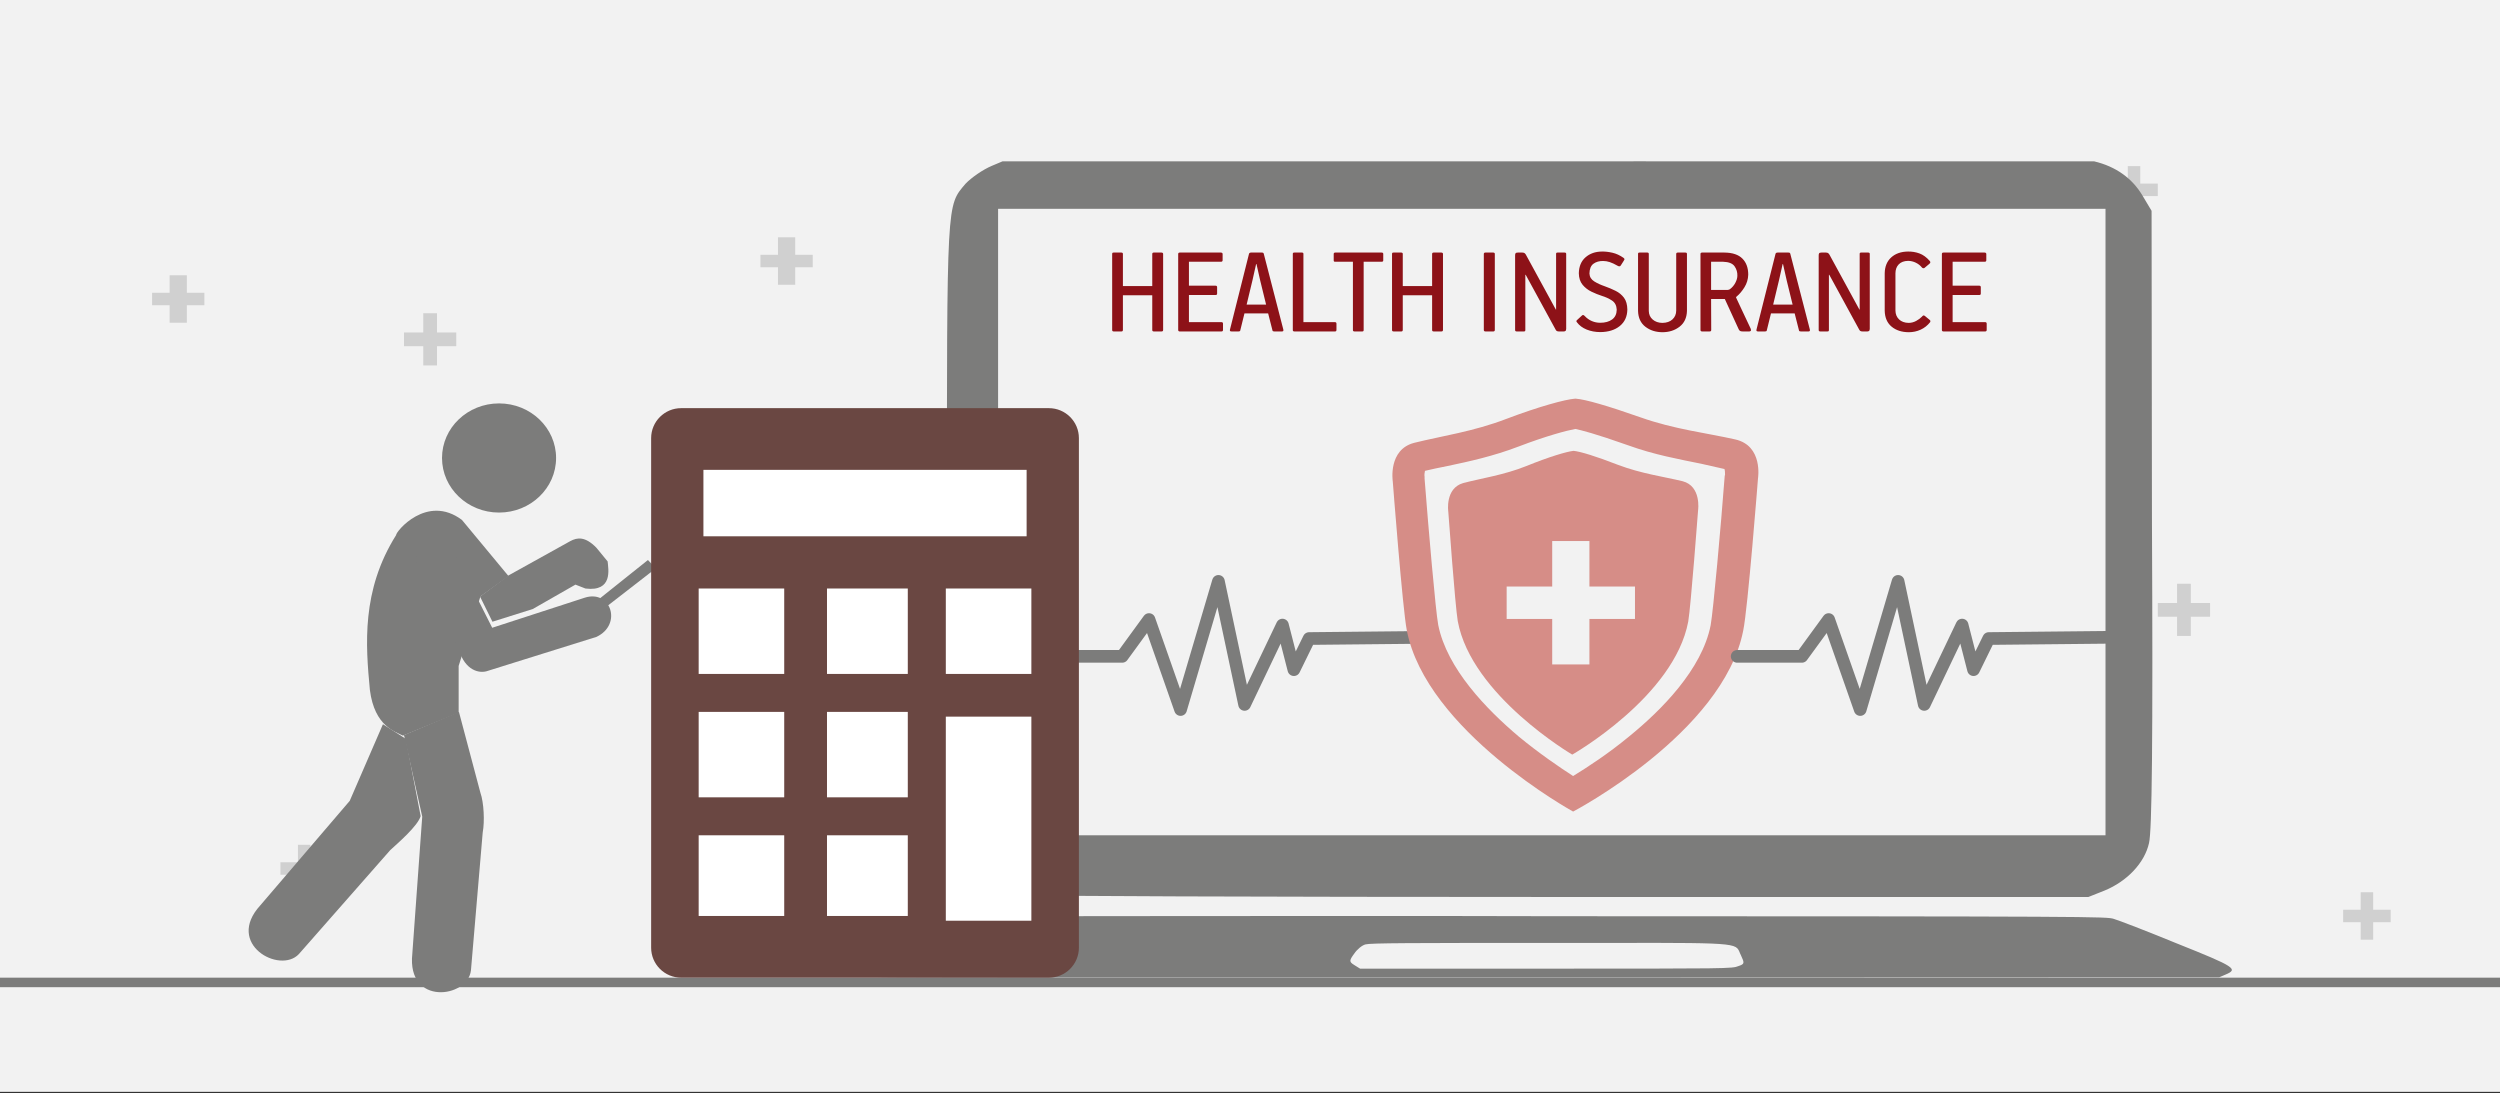
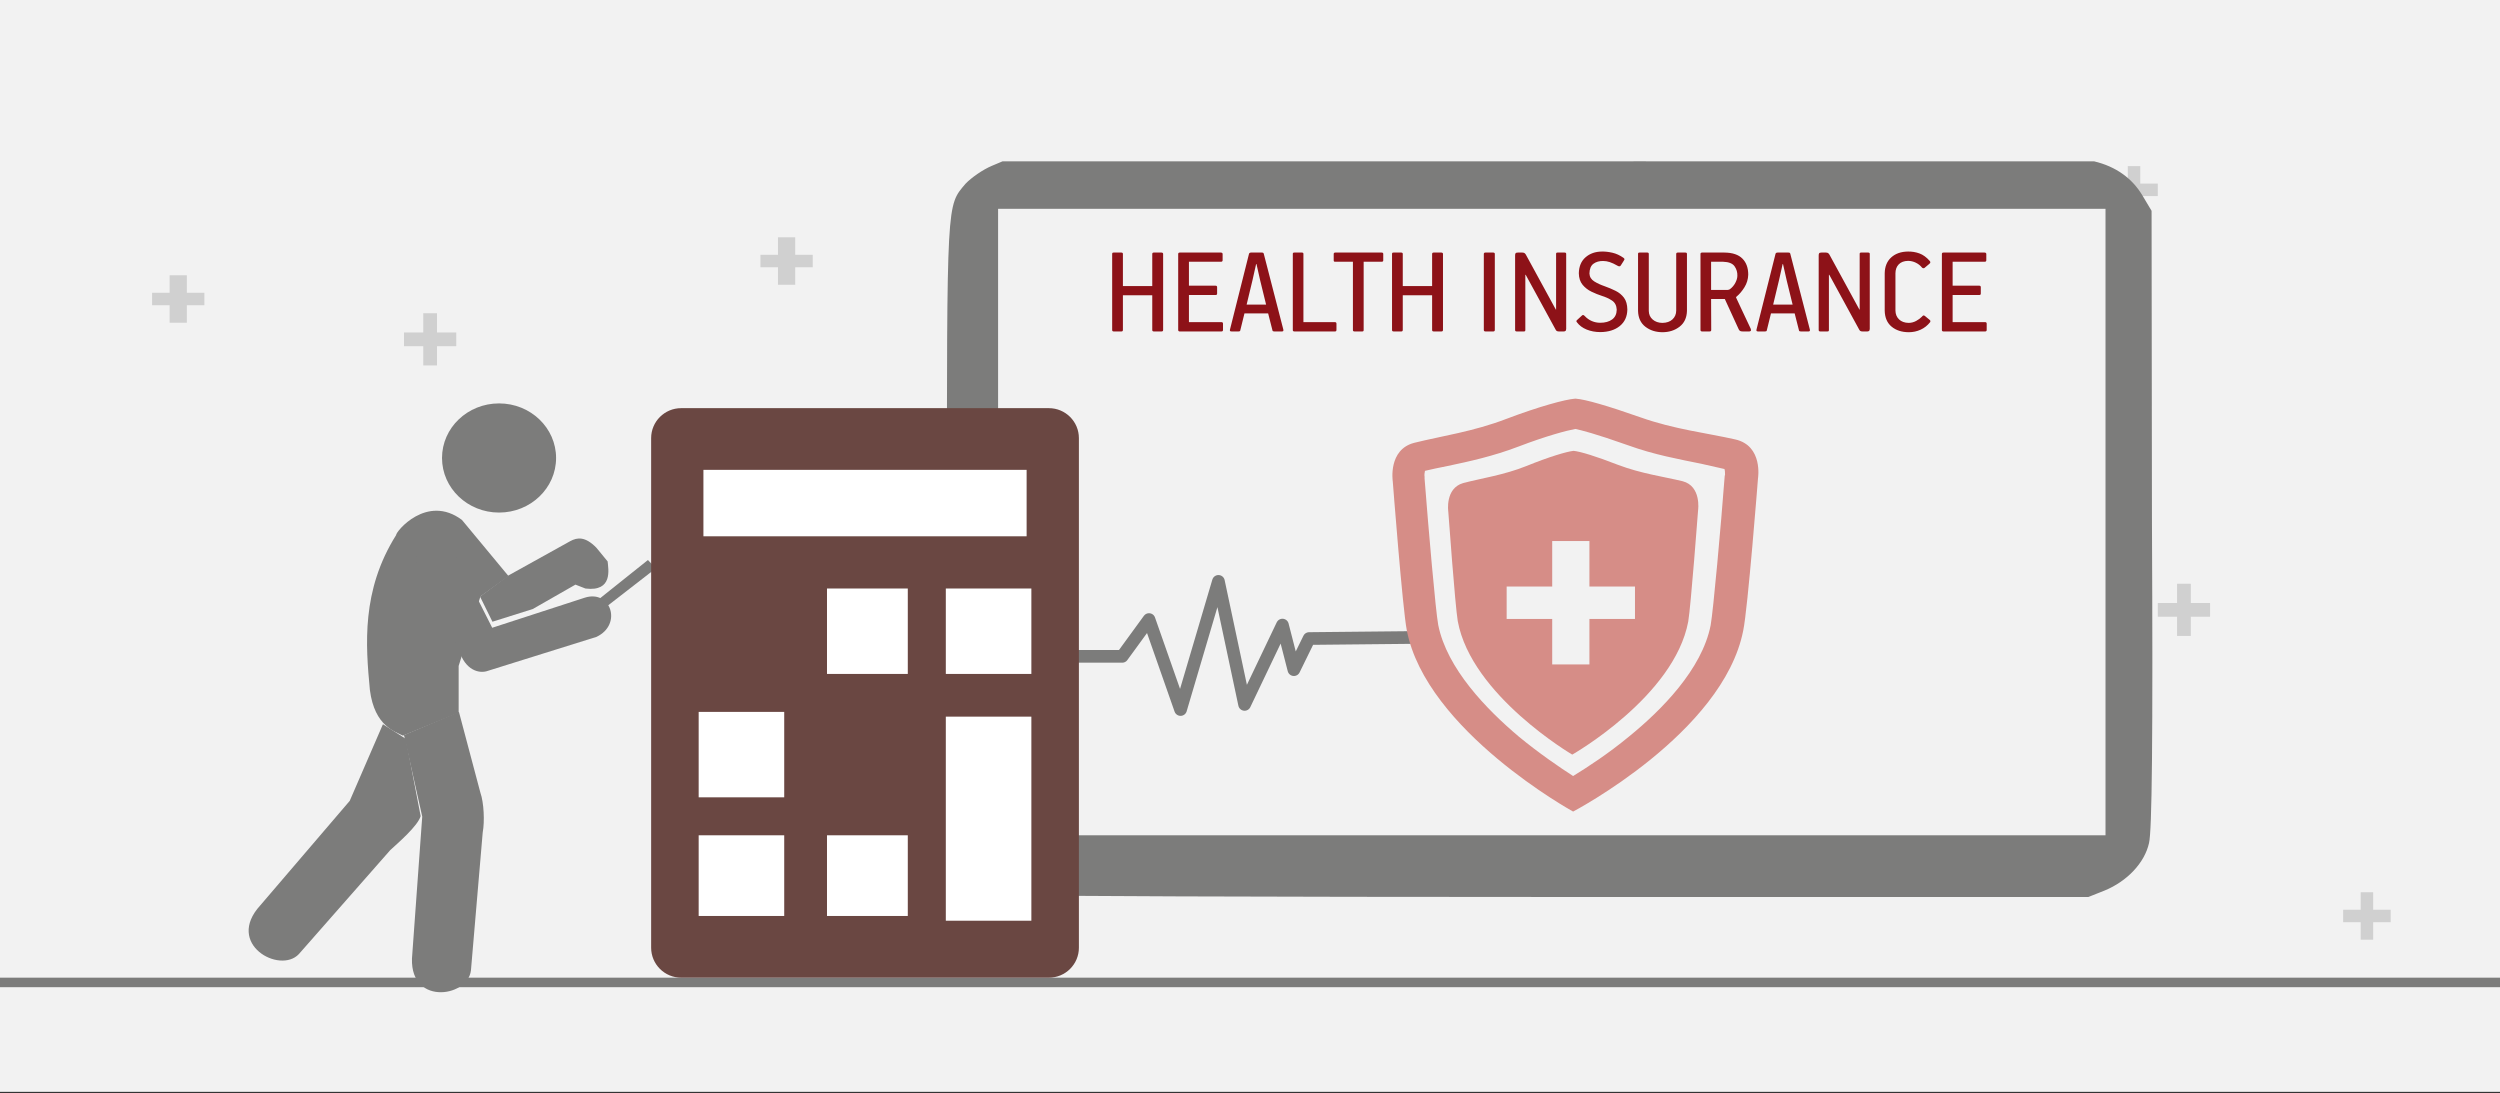
<svg xmlns="http://www.w3.org/2000/svg" width="526" height="230" overflow="hidden">
  <rect width="100%" height="100%" fill="#333333" stroke="none" />
  <defs>
    <clipPath id="clip0">
      <rect x="0" y="0" width="526" height="230" />
    </clipPath>
  </defs>
  <g clip-path="url(#clip0)">
    <rect x="0" y="0" width="526" height="229.667" fill="#FFFFFF" />
    <rect x="0" y="0" width="526" height="229.667" fill="#F2F2F2" />
    <path d="M0 206.7 526 206.701" stroke="#7C7C7B" stroke-width="2" stroke-miterlimit="8" fill="none" fill-rule="evenodd" />
    <path d="M444 38.631 447.687 38.631 447.687 34.949 450.313 34.949 450.313 38.631 454 38.631 454 41.254 450.313 41.254 450.313 44.935 447.687 44.935 447.687 41.254 444 41.254Z" fill="#D0D0D0" fill-rule="evenodd" />
    <path d="M402 103.537 405.687 103.537 405.687 99.855 408.313 99.855 408.313 103.537 412 103.537 412 107.158 408.313 107.158 408.313 110.839 405.687 110.839 405.687 107.158 402 107.158Z" fill="#D0D0D0" fill-rule="evenodd" />
    <path d="M454 126.872 458.055 126.872 458.055 122.822 460.945 122.822 460.945 126.872 465 126.872 465 129.757 460.945 129.757 460.945 133.806 458.055 133.806 458.055 129.757 454 129.757Z" fill="#D0D0D0" fill-rule="evenodd" />
    <path d="M402 172.437 405.687 172.437 405.687 168.755 408.313 168.755 408.313 172.437 412 172.437 412 175.06 408.313 175.06 408.313 178.741 405.687 178.741 405.687 175.06 402 175.06Z" fill="#D0D0D0" fill-rule="evenodd" />
    <path d="M493 191.409 496.687 191.409 496.687 187.728 499.313 187.728 499.313 191.409 503 191.409 503 194.032 499.313 194.032 499.313 197.713 496.687 197.713 496.687 194.032 493 194.032Z" fill="#D0D0D0" fill-rule="evenodd" />
    <path d="M340 37.632 343.687 37.632 343.687 33.951 346.313 33.951 346.313 37.632 350 37.632 350 41.254 346.313 41.254 346.313 44.935 343.687 44.935 343.687 41.254 340 41.254Z" fill="#D0D0D0" fill-rule="evenodd" />
    <path d="M85 69.954 89.055 69.954 89.055 65.904 91.945 65.904 91.945 69.954 96 69.954 96 72.839 91.945 72.839 91.945 76.889 89.055 76.889 89.055 72.839 85 72.839Z" fill="#D0D0D0" fill-rule="evenodd" />
    <path d="M160 53.609 163.687 53.609 163.687 49.928 167.313 49.928 167.313 53.609 171 53.609 171 56.232 167.313 56.232 167.313 59.913 163.687 59.913 163.687 56.232 160 56.232Z" fill="#D0D0D0" fill-rule="evenodd" />
-     <path d="M59 181.424 62.687 181.424 62.687 177.742 65.313 177.742 65.313 181.424 69 181.424 69 184.047 65.313 184.047 65.313 187.728 62.687 187.728 62.687 184.047 59 184.047Z" fill="#D0D0D0" fill-rule="evenodd" />
    <path d="M32 61.597 35.687 61.597 35.687 57.916 39.313 57.916 39.313 61.597 43 61.597 43 64.22 39.313 64.22 39.313 67.902 35.687 67.902 35.687 64.22 32 64.22Z" fill="#D0D0D0" fill-rule="evenodd" />
    <path d="M215.375 47.917 215.375 110.701 215.375 173.551 326.154 173.551 436.779 173.551 436.779 110.701 436.779 47.917 326.154 47.917 215.375 47.917ZM210.916 33.951 440.623 33.951C445.159 35.025 448.618 37.51 450.771 41.136L452.693 44.359 452.769 109.156C453 156.227 452.769 174.894 452.154 177.379 451.232 181.542 447.542 185.436 442.775 187.384L439.393 188.726 327.768 188.726C266.498 188.726 214.837 188.525 213.299 188.324 209.378 187.719 206.765 186.443 203.92 183.758 199 179.259 199.231 182.28 199.231 111.171 199.231 41.471 199.154 43.419 203.151 38.651 204.381 37.375 206.765 35.697 208.686 34.891L210.916 33.951Z" fill="#7C7C7B" fill-rule="evenodd" />
-     <path d="M182 204.727 182 203.239C183.771 202.341 187.928 200.545 193.933 198.134 204.787 193.721 207.097 192.977 209.099 192.849 210.176 192.772 240.277 192.721 282.234 192.721L282.234 192.721C296.168 192.721 311.488 192.721 327.347 192.772 441.823 192.798 443.209 192.849 444.748 193.336 445.672 193.593 451.677 195.902 457.99 198.493 470.384 203.444 471 203.906 468.229 205.061L466.92 205.625 326.346 205.676C249.131 205.702 185.387 205.676 184.771 205.574 183.771 205.471 182.77 205.112 182 204.727ZM339.741 198.39C335.815 198.39 331.196 198.39 325.807 198.39 296.861 198.39 288.316 198.416 287.315 198.698 286.622 198.852 285.544 199.724 284.928 200.648 283.851 202.11 283.851 202.367 284.928 203.034L286.16 203.803 325.345 203.803C363.76 203.803 364.453 203.803 365.762 203.265 367.071 202.829 367.071 202.649 366.301 201.007 364.992 198.467 367.687 198.339 339.741 198.39Z" fill="#7C7C7B" fill-rule="evenodd" />
    <rect x="210" y="43.936" width="233" height="131.809" fill="#F2F2F2" />
    <path d="M375.065 55.562 374.311 58.925 373.071 64.091 377.167 64.091 375.927 59.032 375.146 55.562ZM264.285 55.562 263.531 58.925 262.291 64.091 266.387 64.091 265.148 59.032 264.366 55.562ZM360.014 55.074 360.014 60.996 363.519 60.996C363.602 60.994 363.68 60.979 363.755 60.949 363.831 60.92 363.896 60.891 363.951 60.862 364.442 60.504 364.828 60.056 365.11 59.519 365.392 58.983 365.536 58.488 365.542 58.035 365.569 57.3 365.373 56.631 364.955 56.03 364.537 55.428 363.735 55.11 362.549 55.074ZM408.895 53.14 417.569 53.14C417.666 53.141 417.748 53.166 417.815 53.217 417.881 53.268 417.916 53.341 417.919 53.436L417.919 54.752C417.919 54.847 417.892 54.925 417.838 54.983 417.784 55.042 417.704 55.072 417.596 55.074L410.832 55.074 410.832 60.109 416.437 60.109C416.653 60.109 416.76 60.216 416.76 60.431L416.76 61.774C416.756 61.966 416.657 62.065 416.464 62.069L410.832 62.069 410.832 67.776 417.677 67.776C417.773 67.777 417.85 67.803 417.909 67.854 417.968 67.905 417.998 67.977 418 68.072L418 69.415C418 69.63 417.892 69.737 417.677 69.737L408.895 69.737C408.799 69.737 408.722 69.711 408.663 69.66 408.604 69.609 408.574 69.536 408.572 69.442L408.572 53.436C408.572 53.243 408.68 53.145 408.895 53.14ZM383.216 53.14 384.184 53.14C384.393 53.143 384.547 53.184 384.648 53.265 384.749 53.345 384.837 53.447 384.911 53.571L391.22 65.138 391.274 65.138 391.274 53.436C391.271 53.342 391.29 53.269 391.331 53.218 391.372 53.166 391.451 53.141 391.569 53.14L393.076 53.14C393.184 53.141 393.264 53.166 393.318 53.214 393.372 53.262 393.399 53.327 393.399 53.409L393.399 69.199C393.391 69.422 393.333 69.569 393.224 69.64 393.115 69.711 393.003 69.743 392.888 69.737L391.865 69.737C391.668 69.737 391.518 69.704 391.415 69.636 391.312 69.569 391.229 69.468 391.166 69.334L384.884 57.822 384.803 57.822 384.803 69.415C384.806 69.522 384.787 69.603 384.746 69.657 384.705 69.71 384.625 69.737 384.507 69.737L382.974 69.737C382.758 69.733 382.651 69.634 382.651 69.441L382.651 53.813C382.642 53.585 382.673 53.415 382.742 53.305 382.81 53.195 382.968 53.14 383.216 53.14ZM373.987 53.14 376.278 53.14C376.397 53.138 376.488 53.156 376.55 53.194 376.613 53.232 376.657 53.304 376.682 53.409L380.778 69.28C380.811 69.381 380.818 69.481 380.798 69.579 380.778 69.677 380.69 69.73 380.535 69.737L378.891 69.737C378.671 69.742 378.546 69.679 378.514 69.549L377.598 65.944 372.613 65.944 371.724 69.549C371.709 69.616 371.671 69.664 371.609 69.694 371.547 69.723 371.469 69.738 371.373 69.737L369.918 69.737C369.769 69.741 369.663 69.714 369.602 69.656 369.54 69.599 369.529 69.492 369.568 69.334L373.556 53.463C373.567 53.379 373.605 53.305 373.671 53.241 373.736 53.177 373.841 53.144 373.987 53.14ZM358.104 53.14 362.845 53.14C364.527 53.157 365.779 53.58 366.6 54.407 367.422 55.234 367.832 56.362 367.829 57.793 367.8 58.748 367.535 59.631 367.035 60.44 366.535 61.25 365.974 61.91 365.353 62.42 365.313 62.448 365.286 62.479 365.272 62.514 365.259 62.549 365.259 62.58 365.272 62.608 365.273 62.607 365.328 62.728 365.44 62.969 365.551 63.211 365.822 63.792 366.253 64.712 366.684 65.632 367.38 67.11 368.341 69.145 368.436 69.37 368.441 69.526 368.354 69.613 368.268 69.7 368.165 69.741 368.044 69.737L366.645 69.737C366.372 69.737 366.178 69.691 366.063 69.599 365.948 69.508 365.855 69.375 365.784 69.199L362.899 62.903 360.014 62.903 360.041 69.414C360.041 69.63 359.934 69.737 359.718 69.737L358.104 69.737C358.008 69.737 357.931 69.711 357.872 69.66 357.813 69.609 357.783 69.536 357.781 69.441L357.781 53.436C357.781 53.243 357.889 53.145 358.104 53.14ZM344.941 53.14 346.609 53.14C346.704 53.141 346.777 53.166 346.828 53.214 346.879 53.262 346.905 53.327 346.905 53.409L346.905 65.436C346.923 66.176 347.198 66.774 347.728 67.232 348.258 67.689 348.937 67.925 349.763 67.938 350.663 67.923 351.371 67.677 351.887 67.201 352.402 66.725 352.665 66.11 352.675 65.355L352.675 53.436C352.675 53.342 352.702 53.269 352.756 53.218 352.81 53.166 352.891 53.141 352.998 53.14L354.613 53.14C354.72 53.141 354.801 53.166 354.855 53.214 354.908 53.262 354.935 53.327 354.935 53.409L354.935 65.436C354.891 66.869 354.374 67.969 353.384 68.737 352.394 69.504 351.196 69.891 349.79 69.899 348.373 69.893 347.172 69.509 346.187 68.746 345.201 67.985 344.688 66.881 344.645 65.436L344.645 53.436C344.642 53.342 344.662 53.269 344.702 53.218 344.743 53.166 344.823 53.141 344.941 53.14ZM319.343 53.14 320.311 53.14C320.52 53.143 320.675 53.184 320.775 53.265 320.876 53.345 320.964 53.447 321.038 53.571L327.347 65.138 327.401 65.138 327.401 53.436C327.398 53.342 327.417 53.269 327.458 53.218 327.499 53.166 327.578 53.141 327.696 53.14L329.203 53.14C329.311 53.141 329.391 53.166 329.445 53.214 329.499 53.262 329.526 53.327 329.526 53.409L329.526 69.199C329.518 69.422 329.46 69.569 329.351 69.64 329.242 69.711 329.13 69.743 329.015 69.737L327.992 69.737C327.795 69.737 327.645 69.704 327.542 69.636 327.439 69.569 327.356 69.468 327.293 69.334L321.011 57.822 320.93 57.822 320.93 69.415C320.933 69.522 320.914 69.603 320.873 69.657 320.832 69.71 320.752 69.737 320.634 69.737L319.101 69.737C318.885 69.733 318.778 69.634 318.778 69.441L318.778 53.813C318.769 53.585 318.8 53.415 318.868 53.305 318.938 53.195 319.096 53.14 319.343 53.14ZM312.519 53.14 314.187 53.14C314.283 53.141 314.36 53.166 314.419 53.214 314.478 53.262 314.508 53.327 314.51 53.409L314.51 69.415C314.51 69.63 314.402 69.737 314.187 69.737L312.519 69.737C312.423 69.737 312.345 69.711 312.287 69.66 312.228 69.609 312.198 69.536 312.196 69.441L312.196 53.436C312.196 53.243 312.303 53.145 312.519 53.14ZM293.179 53.14 294.82 53.14C294.928 53.141 295.009 53.166 295.063 53.214 295.116 53.262 295.143 53.327 295.143 53.409L295.143 60.189 301.317 60.189 301.317 53.436C301.318 53.342 301.344 53.269 301.395 53.218 301.446 53.166 301.519 53.141 301.613 53.14L303.255 53.14C303.363 53.141 303.449 53.166 303.51 53.214 303.572 53.262 303.603 53.327 303.605 53.409L303.605 69.414C303.605 69.63 303.497 69.737 303.282 69.737L301.64 69.737C301.425 69.733 301.317 69.634 301.317 69.441L301.317 62.123 295.143 62.123 295.143 69.414C295.139 69.63 295.04 69.737 294.847 69.737L293.206 69.737C292.991 69.733 292.883 69.634 292.883 69.441L292.883 53.436C292.88 53.342 292.899 53.269 292.94 53.218 292.981 53.166 293.061 53.141 293.179 53.14ZM280.935 53.14 290.713 53.14C290.821 53.141 290.902 53.166 290.956 53.214 291.01 53.262 291.036 53.327 291.036 53.409L291.036 54.779C291.036 54.971 290.929 55.069 290.713 55.074L286.914 55.074 286.914 69.414C286.916 69.522 286.897 69.603 286.857 69.656 286.816 69.71 286.736 69.737 286.618 69.737L284.977 69.737C284.761 69.733 284.654 69.634 284.654 69.441L284.654 55.074 280.935 55.074C280.827 55.077 280.746 55.058 280.692 55.017 280.639 54.976 280.612 54.897 280.612 54.779L280.612 53.436C280.612 53.243 280.719 53.145 280.935 53.14ZM272.302 53.14 273.943 53.14C274.049 53.141 274.126 53.166 274.172 53.214 274.218 53.262 274.24 53.327 274.239 53.409L274.239 67.776 280.868 67.776C280.964 67.777 281.041 67.803 281.1 67.854 281.159 67.905 281.189 67.977 281.191 68.072L281.191 69.415C281.187 69.63 281.088 69.737 280.895 69.737L272.329 69.737C272.113 69.733 272.006 69.634 272.006 69.442L272.006 53.436C272.003 53.342 272.022 53.269 272.063 53.218 272.104 53.166 272.183 53.141 272.302 53.14ZM263.208 53.14 265.498 53.14C265.618 53.138 265.708 53.156 265.771 53.194 265.833 53.232 265.877 53.304 265.902 53.409L269.998 69.28C270.032 69.381 270.038 69.481 270.018 69.579 269.998 69.677 269.911 69.73 269.756 69.737L268.112 69.737C267.892 69.742 267.766 69.679 267.735 69.549L266.818 65.944 261.833 65.944 260.944 69.549C260.929 69.616 260.891 69.664 260.83 69.694 260.768 69.723 260.689 69.738 260.594 69.737L259.139 69.737C258.989 69.741 258.884 69.714 258.822 69.656 258.76 69.599 258.749 69.492 258.788 69.334L262.776 53.463C262.788 53.379 262.826 53.305 262.891 53.241 262.956 53.177 263.062 53.144 263.208 53.14ZM248.215 53.14 256.888 53.14C256.986 53.141 257.068 53.166 257.134 53.217 257.201 53.268 257.236 53.341 257.239 53.436L257.239 54.752C257.239 54.847 257.212 54.925 257.158 54.983 257.104 55.042 257.023 55.072 256.915 55.074L250.152 55.074 250.152 60.109 255.757 60.109C255.972 60.109 256.08 60.216 256.08 60.431L256.08 61.774C256.076 61.966 255.977 62.065 255.784 62.069L250.152 62.069 250.152 67.776 256.996 67.776C257.092 67.777 257.17 67.803 257.229 67.854 257.288 67.905 257.318 67.977 257.32 68.072L257.32 69.415C257.32 69.63 257.212 69.737 256.996 69.737L248.215 69.737C248.119 69.737 248.041 69.711 247.982 69.66 247.924 69.609 247.893 69.536 247.892 69.442L247.892 53.436C247.892 53.243 247.999 53.145 248.215 53.14ZM234.296 53.14 235.938 53.14C236.045 53.141 236.126 53.166 236.18 53.214 236.234 53.262 236.26 53.327 236.26 53.409L236.26 60.189 242.435 60.189 242.435 53.436C242.435 53.342 242.461 53.269 242.512 53.218 242.563 53.166 242.636 53.141 242.731 53.14L244.372 53.14C244.481 53.141 244.566 53.166 244.627 53.214 244.689 53.262 244.721 53.327 244.722 53.409L244.722 69.414C244.722 69.63 244.614 69.737 244.399 69.737L242.757 69.737C242.542 69.733 242.435 69.634 242.435 69.441L242.435 62.123 236.26 62.123 236.26 69.414C236.256 69.63 236.157 69.737 235.964 69.737L234.323 69.737C234.108 69.733 234 69.634 234 69.441L234 53.436C233.998 53.342 234.017 53.269 234.058 53.218 234.098 53.166 234.178 53.141 234.296 53.14ZM401.443 52.925C402.281 52.909 403.084 53.042 403.855 53.325 404.625 53.607 405.348 54.136 406.024 54.913 406.108 55.016 406.148 55.112 406.145 55.199 406.142 55.285 406.074 55.388 405.943 55.505L404.919 56.366C404.845 56.432 404.751 56.454 404.636 56.433 404.521 56.412 404.427 56.353 404.353 56.258 404.019 55.848 403.596 55.518 403.083 55.269 402.571 55.02 402.033 54.892 401.47 54.886 400.616 54.899 399.959 55.142 399.499 55.616 399.04 56.089 398.807 56.716 398.802 57.496L398.802 65.328C398.811 66.096 399.063 66.719 399.557 67.198 400.051 67.677 400.733 67.923 401.605 67.938 402.164 67.923 402.682 67.785 403.161 67.524 403.639 67.263 404.036 66.971 404.353 66.646 404.445 66.531 404.538 66.445 404.633 66.391 404.728 66.336 404.841 66.358 404.973 66.458L406.051 67.346C406.105 67.391 406.138 67.456 406.148 67.541 406.159 67.626 406.145 67.705 406.105 67.776 405.555 68.476 404.889 69.004 404.107 69.362 403.325 69.719 402.491 69.897 401.605 69.899 400.132 69.893 398.928 69.502 397.992 68.726 397.056 67.951 396.573 66.827 396.542 65.354L396.542 57.496C396.568 56.07 397.028 54.955 397.922 54.151 398.815 53.347 399.989 52.939 401.443 52.925ZM337.059 52.925C337.72 52.91 338.449 52.993 339.246 53.173 340.044 53.354 340.833 53.718 341.613 54.268 341.761 54.39 341.815 54.502 341.778 54.604 341.74 54.706 341.694 54.791 341.64 54.859L340.994 55.881C340.909 55.997 340.804 56.048 340.678 56.036 340.553 56.024 340.434 55.981 340.322 55.908 339.722 55.561 339.182 55.307 338.701 55.148 338.219 54.989 337.753 54.91 337.302 54.913 336.498 54.898 335.822 55.089 335.273 55.484 334.725 55.88 334.44 56.569 334.417 57.55 334.455 58.261 334.797 58.816 335.442 59.215 336.087 59.614 336.806 59.947 337.599 60.214 338.413 60.504 339.183 60.828 339.908 61.186 340.633 61.544 341.225 62.03 341.684 62.642 342.142 63.255 342.379 64.087 342.393 65.139 342.365 66.608 341.836 67.76 340.805 68.595 339.774 69.431 338.409 69.856 336.709 69.872 335.668 69.87 334.711 69.693 333.839 69.341 332.968 68.99 332.281 68.477 331.78 67.803 331.697 67.712 331.661 67.626 331.672 67.544 331.683 67.463 331.755 67.37 331.888 67.265L332.884 66.35C332.987 66.272 333.083 66.253 333.169 66.293 333.256 66.333 333.358 66.415 333.476 66.539 333.898 66.984 334.385 67.324 334.937 67.558 335.488 67.792 336.07 67.909 336.682 67.911 337.723 67.909 338.559 67.677 339.19 67.215 339.82 66.752 340.143 66.069 340.16 65.166 340.122 64.288 339.787 63.642 339.156 63.228 338.524 62.815 337.826 62.492 337.059 62.26 336.337 62.028 335.604 61.734 334.861 61.377 334.117 61.021 333.491 60.535 332.981 59.921 332.471 59.307 332.205 58.499 332.184 57.496 332.217 56.046 332.689 54.924 333.601 54.131 334.512 53.337 335.665 52.935 337.059 52.925Z" fill="#8D1218" fill-rule="evenodd" />
    <path d="M93 96.36C93 90.018 98.373 84.877 105 84.877 111.627 84.877 117 90.018 117 96.36 117 102.702 111.627 107.844 105 107.844 98.373 107.844 93 102.702 93 96.36Z" fill="#7C7C7B" fill-rule="evenodd" />
    <path d="M107 121.217 97.192 109.393C89.8 103.849 83.245 111.896 83.343 112.583 76 124.259 76.936 135.74 77.823 145.16 78.809 152.911 83.245 153.942 84.773 154.776L96.502 149.968 96.502 140.106 101.086 125.486 107 121.217Z" fill="#7C7C7B" fill-rule="evenodd" />
    <path d="M103.561 132.083 95.529 116.181C91.837 109.841 86 116.383 87.946 119.351L96.527 136.662C97.874 141.14 100.917 141.795 102.663 141.14L125.512 133.995C131 131.378 128.506 124.031 123.068 125.742L103.561 132.083Z" fill="#7C7C7B" fill-rule="evenodd" />
    <path d="M101 125.521 103.609 130.81 112.09 128.14 121.072 123.005 123.179 123.826C129 124.545 127.996 119.718 127.846 118.126L125.487 115.25C123.129 112.836 121.473 113.042 119.968 113.864L107.022 121.053 101 125.521Z" fill="#7C7C7B" fill-rule="evenodd" />
    <path d="M85 154.656 88.837 171.812 86.749 200.704C85.583 211.693 98.406 210.002 99.086 204.184L101.563 175.144C102 172.856 101.806 168.828 101.077 166.79L96.56 149.783 85 154.656Z" fill="#7C7C7B" fill-rule="evenodd" />
    <path d="M126 126.07 136.322 117.829 138 119.574 127.373 127.815 126 126.07Z" fill="#7C7C7B" fill-rule="evenodd" />
    <path d="M80.568 152.381 73.581 168.503 54.768 190.486C47.302 198.626 58.875 205.013 62.878 200.743L82.102 178.872C83.814 177.301 87.9 173.786 88.505 171.706L85.375 155.446 80.568 152.381Z" fill="#7C7C7B" fill-rule="evenodd" />
    <path d="M222.5 138.098 236.109 138.098 241.752 130.354 248.391 149.284 256.357 122.323 261.86 148.206 269.826 131.517 272.233 140.896 275.439 134.349 301.5 134.082" stroke="#7C7C7B" stroke-width="2.667" stroke-linecap="round" stroke-linejoin="round" stroke-miterlimit="10" fill="none" fill-rule="evenodd" />
    <path d="M331.12 94.862C331.04 94.862 331.04 94.862 331.04 94.862 331.04 94.862 331.04 94.862 331.04 94.862 329.604 95.022 325.855 96.139 321.149 98.054 316.363 99.969 311.737 100.607 307.829 101.644 304 102.761 304.718 107.628 304.718 107.628 304.718 107.628 306.154 127.415 306.712 130.686 309.583 146.324 330.801 158.77 330.801 158.77 330.801 158.77 330.801 158.77 330.801 158.77 330.801 158.77 352.257 146.563 355.208 130.766 355.767 127.415 357.282 107.309 357.282 107.309 357.282 107.309 358 102.282 354.012 101.245 350.024 100.288 345.318 99.65 340.452 97.814 335.746 95.98 332.555 95.022 331.12 94.862 331.12 94.862 331.12 94.862 331.12 94.862Z" fill="#D68D87" fill-rule="evenodd" />
    <path d="M331.46 83.878C331.38 83.878 331.38 83.878 331.38 83.878 331.38 83.878 331.38 83.878 331.38 83.878 329.308 84.036 323.807 85.531 316.952 88.128 310.016 90.803 303.24 91.748 297.58 93.164 292 94.58 293.036 101.269 293.036 101.269 293.036 101.269 295.109 128.181 295.986 132.588 300.051 153.755 330.982 170.753 330.982 170.753 330.982 170.753 330.982 170.753 330.982 170.753 330.982 170.753 362.55 154.228 366.775 132.666 367.732 128.181 369.884 100.639 369.884 100.639 369.884 100.639 371 93.793 365.101 92.456 359.202 91.118 352.266 90.331 345.172 87.813 338.236 85.374 333.613 84.036 331.54 83.878 331.54 83.878 331.54 83.878 331.54 83.878L331.46 83.878ZM342.621 93.715C348.041 95.682 353.303 96.626 357.926 97.571 357.926 97.571 362.072 98.515 362.789 98.672 362.789 98.672 362.949 98.672 362.949 99.853 362.949 100.01 362.869 100.01 362.869 100.246 362.072 110.712 360.477 128.496 359.919 131.565 358.086 140.85 349.556 149.427 342.78 154.936 338.316 158.634 333.931 161.467 330.982 163.277 328.192 161.467 323.887 158.556 319.503 154.936 312.806 149.27 304.436 140.693 302.602 131.486 302.044 128.496 300.53 111.027 299.733 100.718 299.733 100.561 299.733 100.561 299.733 100.325 299.653 99.931 299.733 99.459 299.812 99.066 301.247 98.751 302.842 98.358 304.595 98.043 309.06 97.098 314.161 95.997 319.503 93.951 325.481 91.669 329.706 90.567 331.46 90.252 332.576 90.488 335.526 91.197 342.621 93.715Z" fill="#D68D87" fill-rule="evenodd" />
    <path d="M317 123.407 326.585 123.407 326.585 113.835 334.415 113.835 334.415 123.407 344 123.407 344 130.226 334.415 130.226 334.415 139.797 326.585 139.797 326.585 130.226 317 130.226Z" fill="#F2F2F2" fill-rule="evenodd" />
-     <path d="M365.5 138.098 379.109 138.098 384.752 130.354 391.391 149.284 399.357 122.323 404.86 148.206 412.826 131.517 415.233 140.896 418.439 134.349 444.5 134.082" stroke="#7C7C7B" stroke-width="2.667" stroke-linecap="round" stroke-linejoin="round" stroke-miterlimit="10" fill="none" fill-rule="evenodd" />
    <path d="M137 92.183C137 88.7 139.828 85.876 143.317 85.876L220.683 85.876C224.172 85.876 227 88.7 227 92.183L227 199.394C227 202.878 224.172 205.702 220.683 205.702L143.317 205.702C139.828 205.702 137 202.878 137 199.394Z" fill="#6A4742" fill-rule="evenodd" />
    <rect x="148" y="98.857" width="68" height="13.98" fill="#FFFFFF" />
-     <rect x="147" y="123.821" width="18" height="17.974" fill="#FFFFFF" />
    <rect x="174" y="123.821" width="17" height="17.974" fill="#FFFFFF" />
    <rect x="199" y="123.821" width="18" height="17.974" fill="#FFFFFF" />
    <rect x="147" y="149.783" width="18" height="17.974" fill="#FFFFFF" />
-     <rect x="174" y="149.783" width="17" height="17.974" fill="#FFFFFF" />
    <rect x="147" y="175.745" width="18" height="16.975" fill="#FFFFFF" />
    <rect x="174" y="175.745" width="17" height="16.975" fill="#FFFFFF" />
    <rect x="199" y="150.781" width="18" height="42.938" fill="#FFFFFF" />
  </g>
</svg>